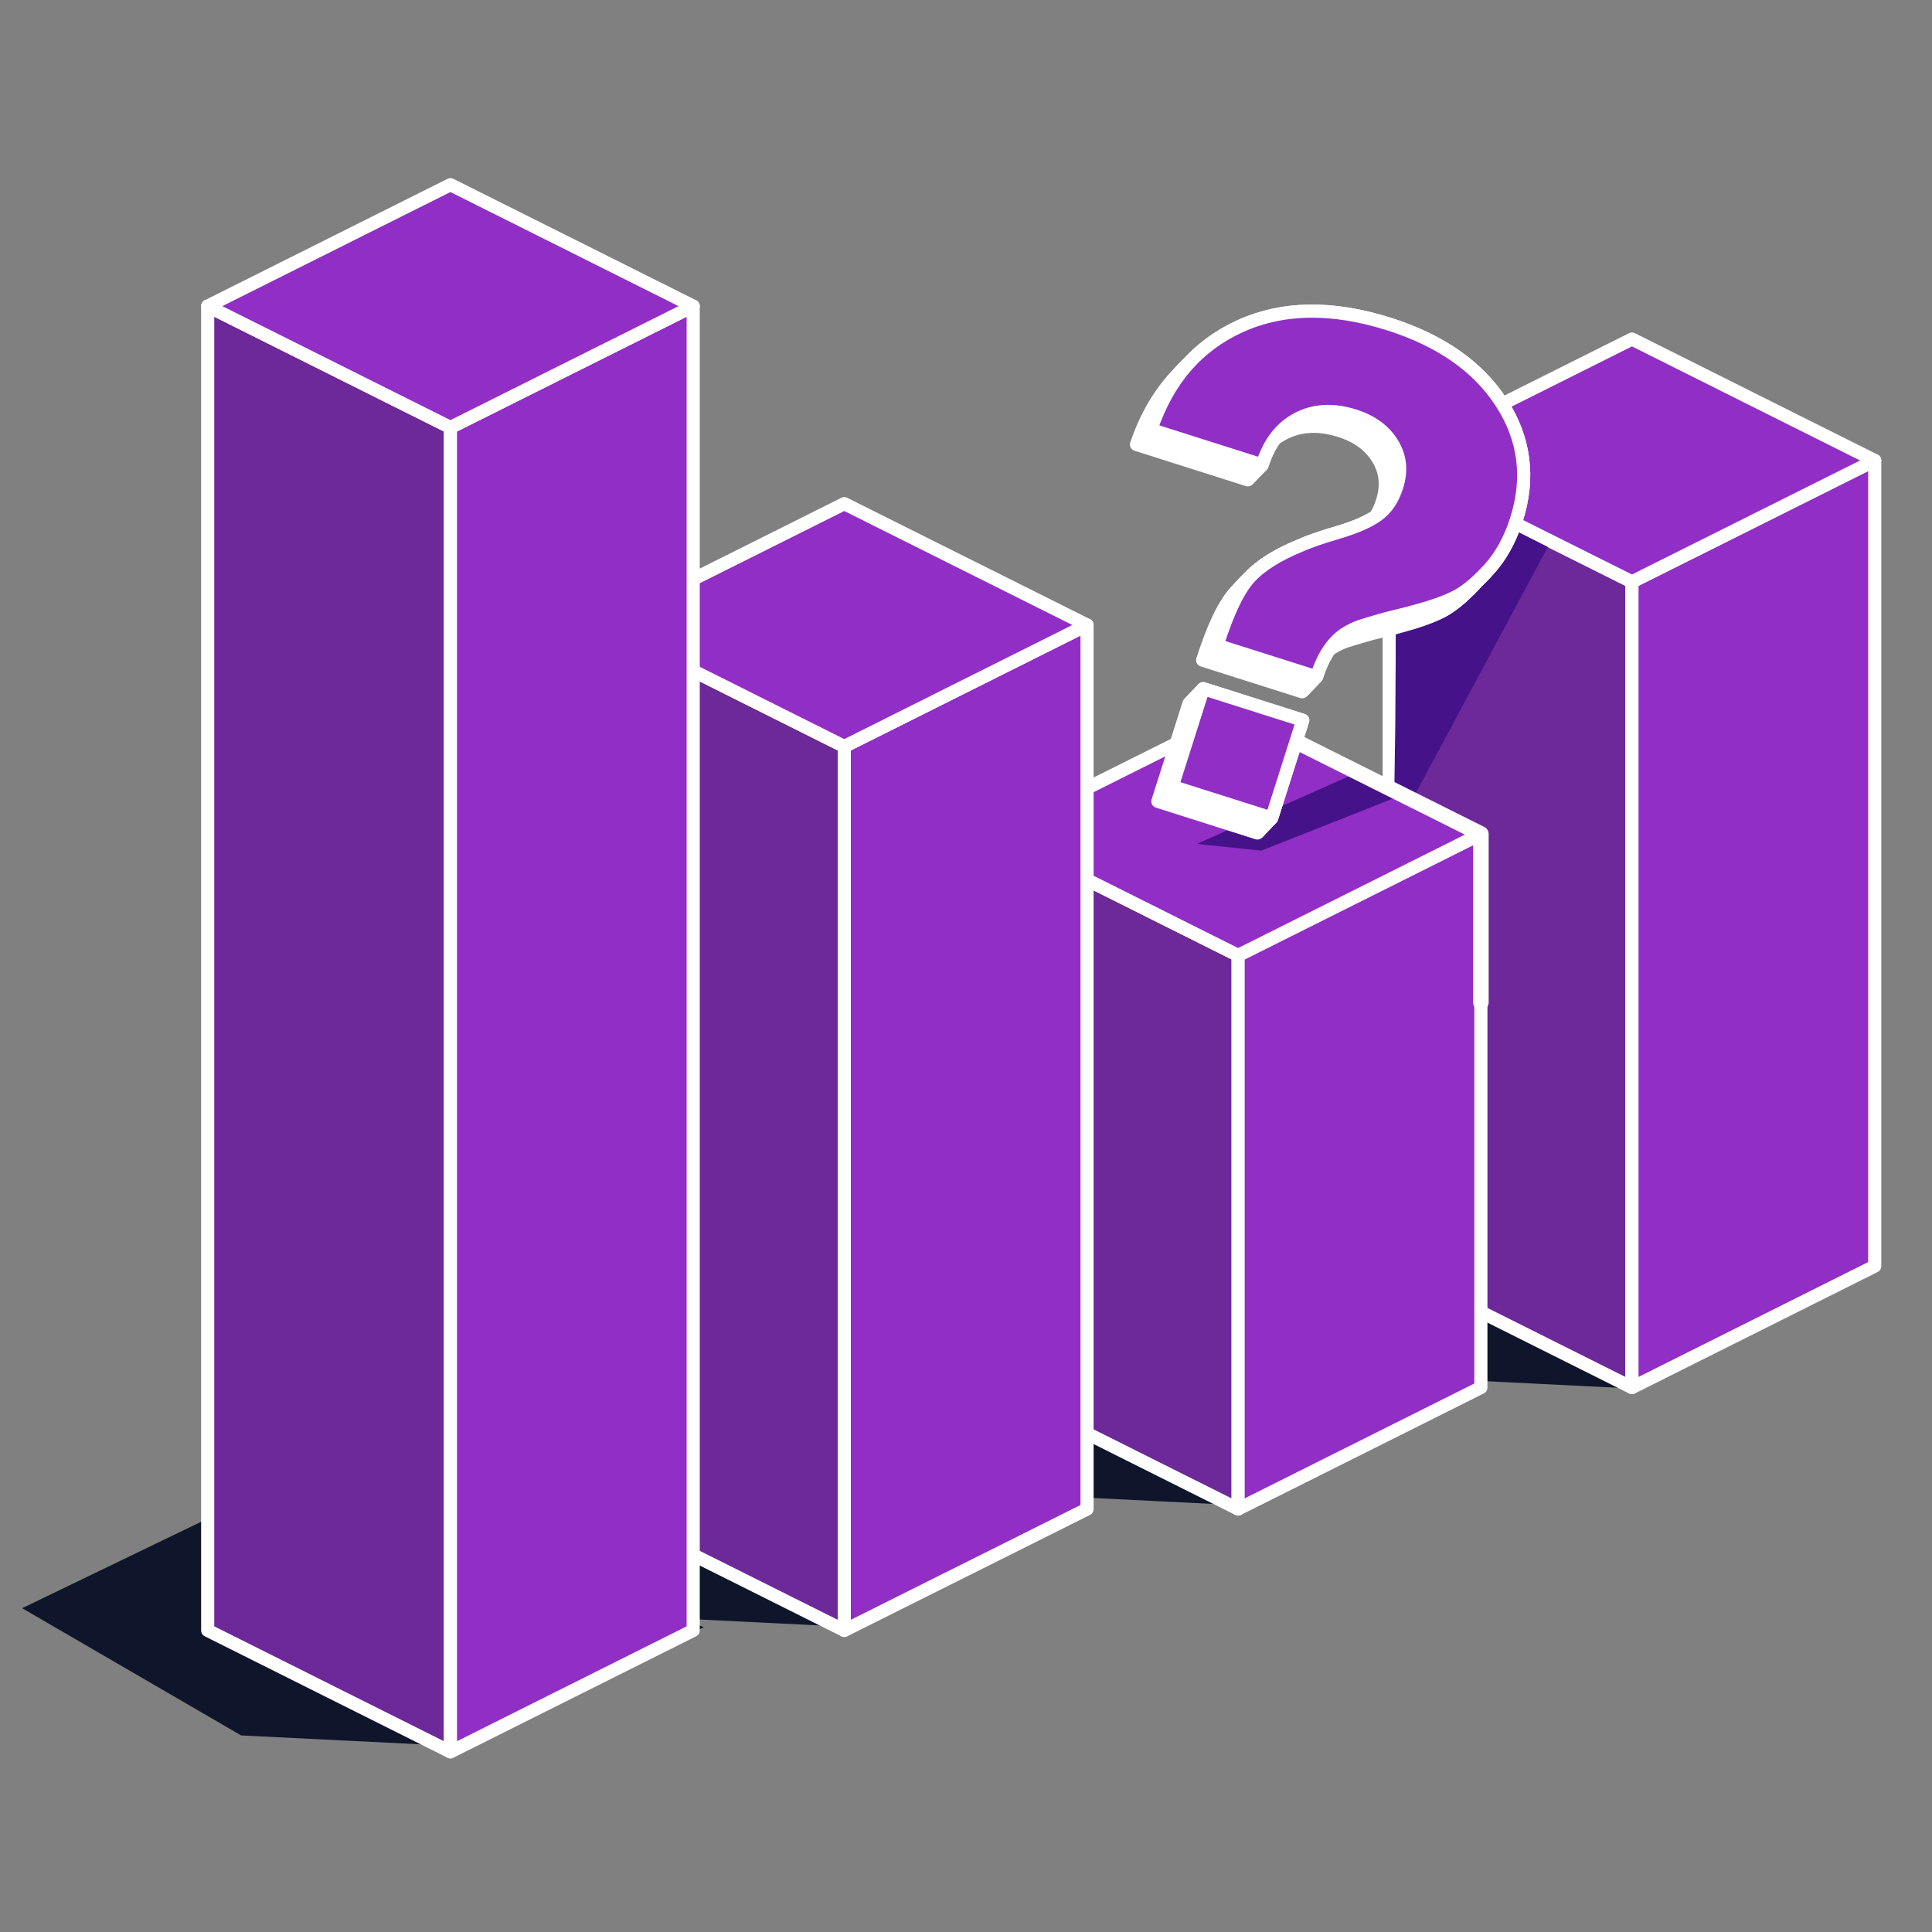
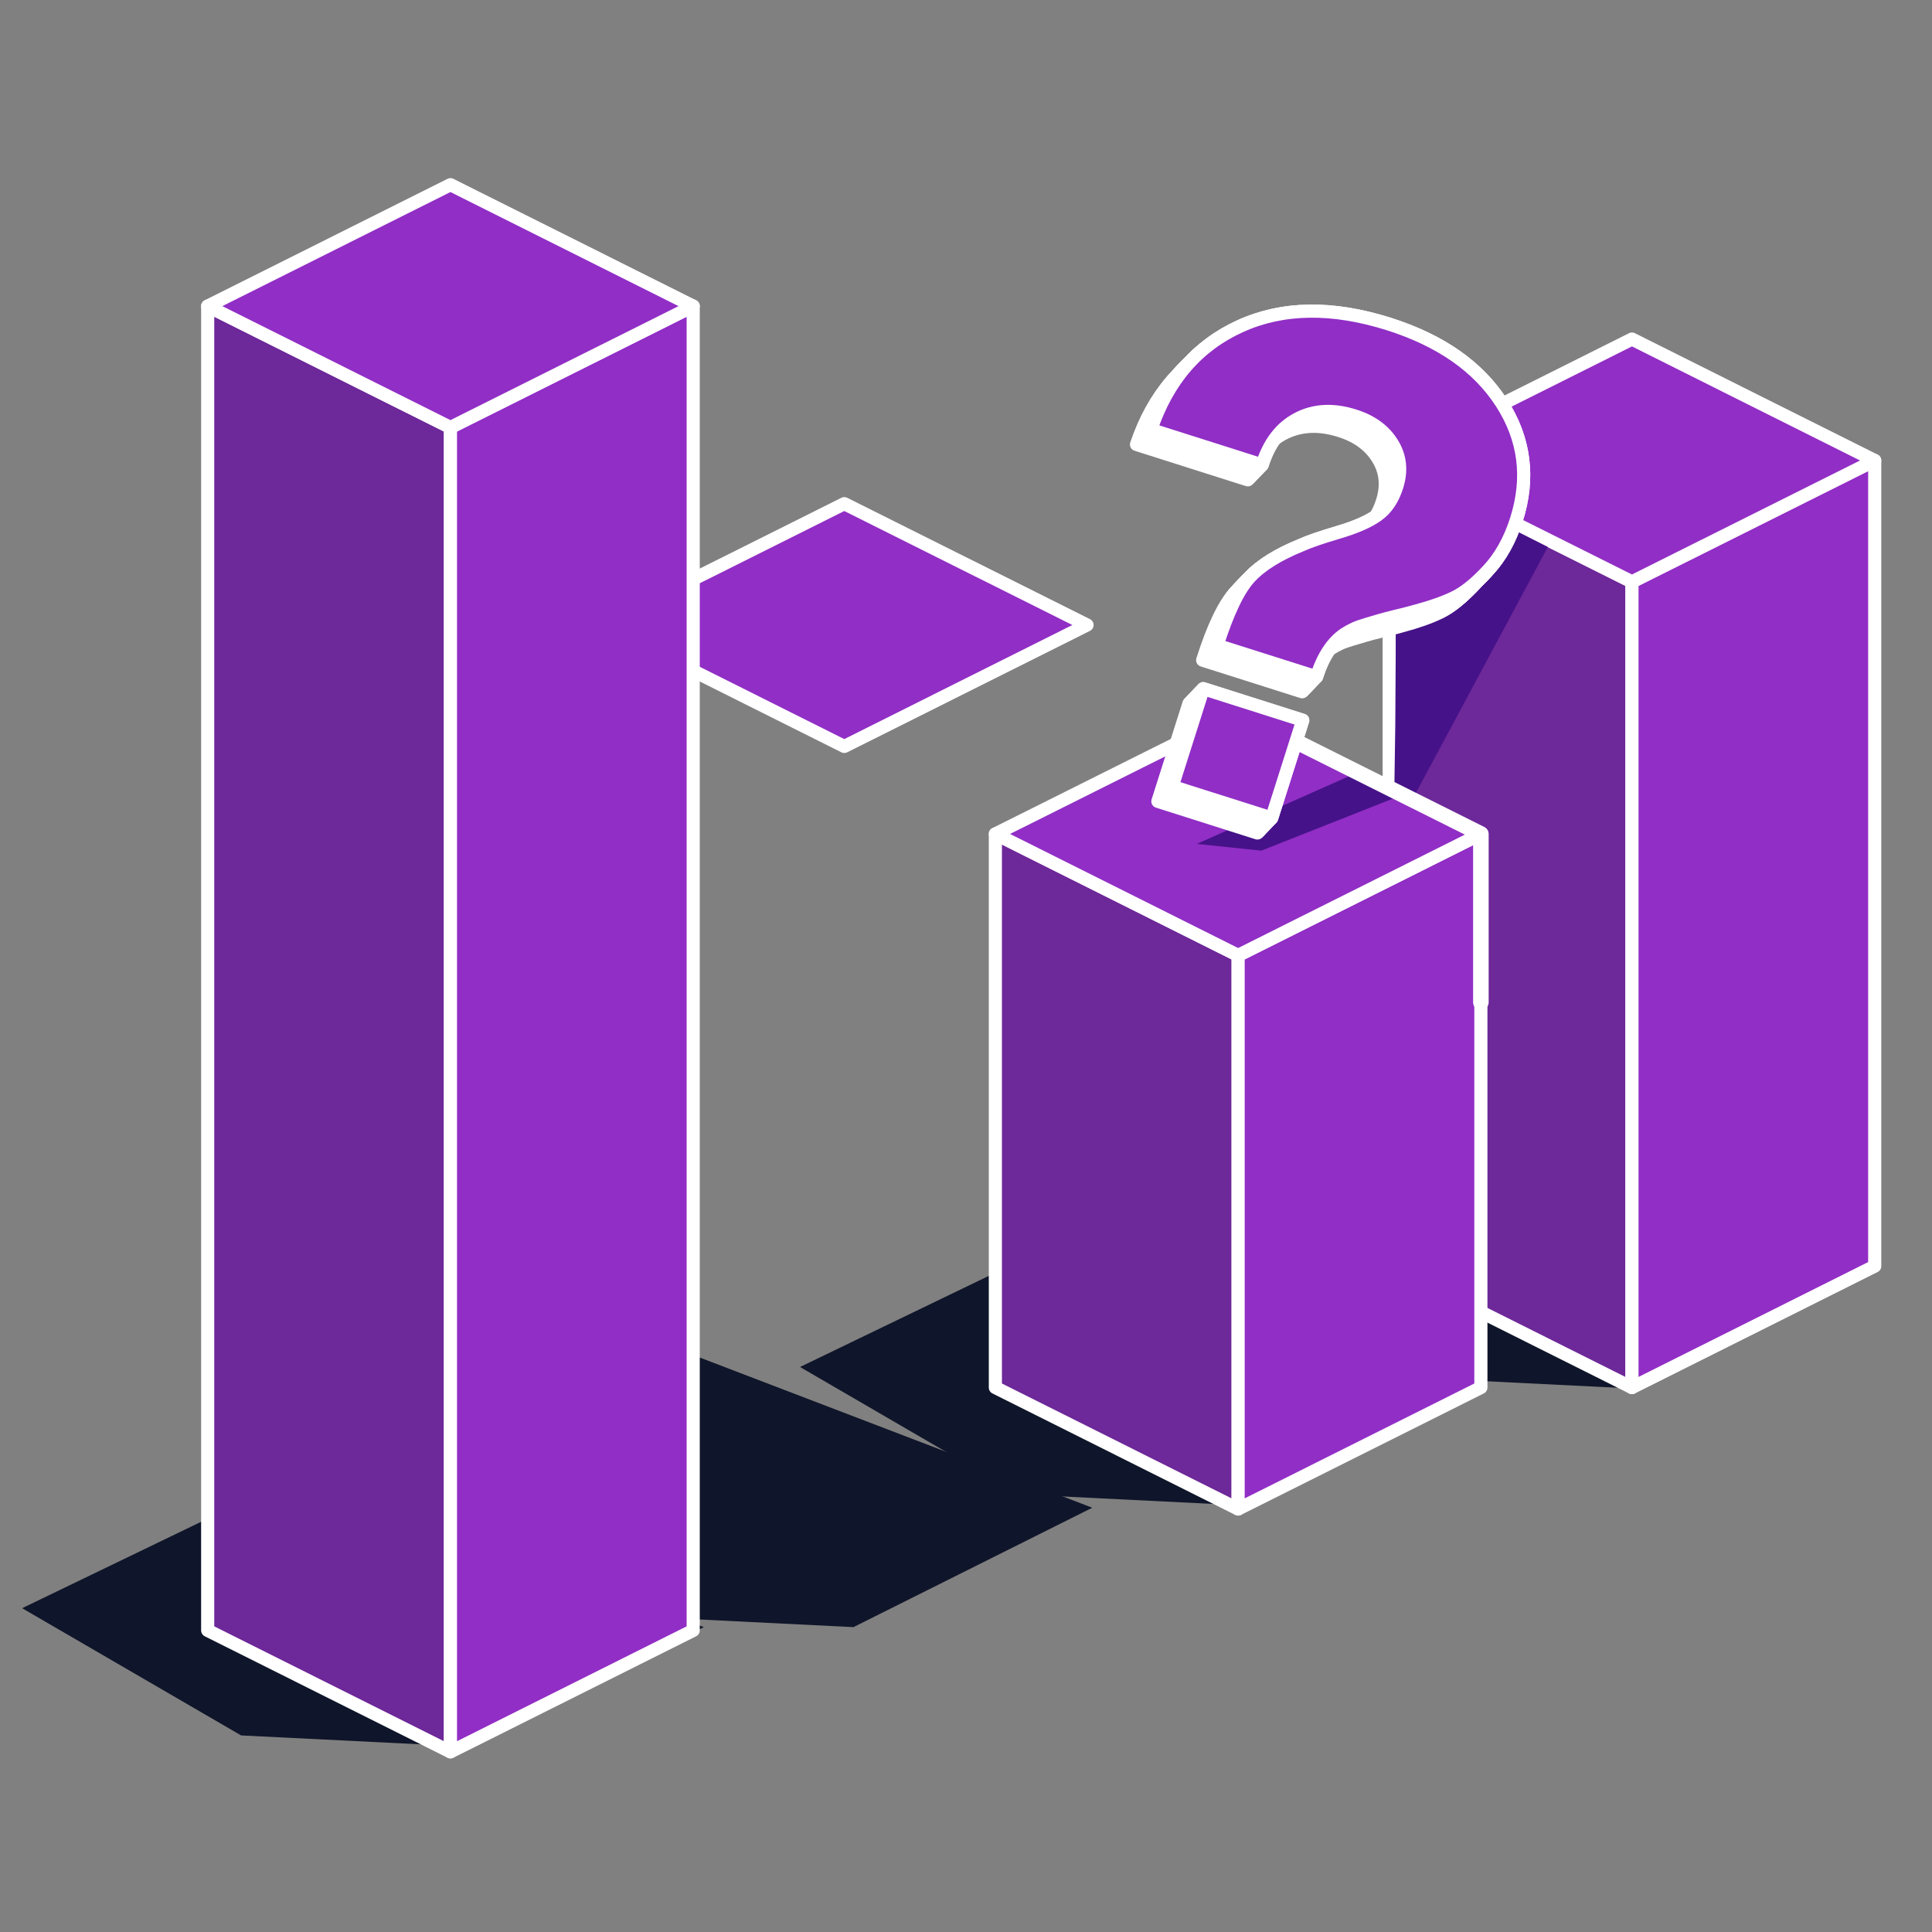
<svg xmlns="http://www.w3.org/2000/svg" id="Elementos" viewBox="0 0 200 200">
  <rect x="0" y="0" width="200" height="200" fill="#808080" stroke="none" />
  <defs>
    <style>      .cls-1 {        fill: #461289;      }      .cls-1, .cls-2 {        stroke-width: 0px;      }      .cls-2 {        fill: #0f152a;      }      .cls-3 {        fill: #6d2899;      }      .cls-3, .cls-4, .cls-5 {        stroke: #fff;        stroke-linecap: round;        stroke-linejoin: round;      }      .cls-3, .cls-5 {        stroke-width: 1.36px;      }      .cls-4 {        fill: none;        stroke-width: 1.61px;      }      .cls-5 {        fill: #912ec6;      }    </style>
  </defs>
  <polygon class="cls-2" points="48.14 180.8 24.96 179.65 2.29 166.48 31.23 152.51 72.86 168.44 48.14 180.8" />
  <polygon class="cls-2" points="88.35 168.44 65.16 167.29 42.5 154.12 71.44 140.15 113.07 156.08 88.35 168.44" />
  <polygon class="cls-2" points="128.67 155.84 105.49 154.69 82.82 141.51 111.76 127.54 153.39 143.48 128.67 155.84" />
  <polygon class="cls-2" points="168.46 143.71 145.27 142.56 122.61 129.38 151.55 115.41 193.17 131.35 168.46 143.71" />
  <g>
    <polygon class="cls-3" points="143.81 47.67 168.94 60.23 168.94 143.64 143.81 131.07 143.81 47.67" />
    <polygon class="cls-5" points="168.94 143.64 194.07 131.07 194.07 47.67 168.94 60.23 168.94 143.64" />
    <polygon class="cls-5" points="143.81 47.67 168.94 35.1 194.07 47.67 168.94 60.23 143.81 47.67" />
  </g>
  <g>
    <polygon class="cls-3" points="103.04 86.33 103.04 143.64 128.17 156.21 128.17 98.9 103.04 86.33" />
    <polygon class="cls-5" points="128.17 156.21 153.3 143.64 153.3 86.33 128.17 98.9 128.17 156.21" />
    <polygon class="cls-5" points="103.04 86.33 128.17 73.77 153.3 86.33 128.17 98.9 103.04 86.33" />
  </g>
  <g>
-     <polygon class="cls-3" points="62.27 64.7 87.4 77.27 87.4 168.78 62.27 156.22 62.27 64.7" />
-     <polygon class="cls-5" points="87.4 168.78 112.53 156.22 112.53 64.7 87.4 77.27 87.4 168.78" />
    <polygon class="cls-5" points="112.53 64.7 87.4 52.14 62.27 64.7 87.4 77.27 112.53 64.7" />
  </g>
  <g>
    <polygon class="cls-3" points="46.63 181.35 21.5 168.78 21.5 31.69 46.63 44.25 46.63 181.35" />
    <polygon class="cls-5" points="46.63 181.35 71.76 168.78 71.76 31.69 46.63 44.25 46.63 181.35" />
    <polygon class="cls-5" points="71.76 31.69 46.63 19.12 21.5 31.69 46.63 44.25 71.76 31.69" />
  </g>
  <polygon class="cls-1" points="123.89 87.36 130.57 88.06 145.82 82.03 141.14 79.69 123.89 87.36" />
  <polygon class="cls-1" points="144.44 75 144.57 53.19 156.79 54.88 160.23 56.62 146.2 82.78 144.34 81.85 144.44 75" />
  <polyline class="cls-4" points="128.17 73.77 153.3 86.33 153.3 103.76" />
  <g>
    <g>
      <g>
        <path class="cls-3" d="m124.5,68.34c1.09-3.43,2.22-5.78,3.38-7.04,1.16-1.26,2.95-2.37,5.35-3.34.74-.34,2.01-.78,3.8-1.31,1.8-.53,3.15-1.12,4.07-1.78.92-.65,1.59-1.65,2.01-2.98.51-1.62.36-3.1-.48-4.45-.83-1.34-2.13-2.29-3.9-2.85-2.19-.7-4.16-.6-5.88.3-1.73.9-2.96,2.49-3.68,4.78l-11.52-3.66c1.73-5.12,4.81-8.69,9.23-10.7,4.42-2.01,9.56-2.08,15.43-.22,5.34,1.7,9.22,4.41,11.63,8.14,2.41,3.73,2.93,7.77,1.55,12.11-.67,2.1-1.64,3.84-2.92,5.22-1.28,1.38-2.44,2.32-3.5,2.83-1.05.51-2.38.98-3.99,1.41-.52.15-1.18.32-1.98.51-.8.19-1.38.35-1.76.46-.38.12-.83.25-1.35.4s-.95.3-1.29.46c-.34.16-.67.34-1,.55-1.27.86-2.24,2.34-2.9,4.43l-10.3-3.27Z" />
        <rect class="cls-3" x="121.31" y="74.12" width="10.62" height="10.81" transform="translate(12.5 176.14) rotate(-72.38)" />
      </g>
      <g>
        <path class="cls-3" d="m124.58,68.26c1.09-3.43,2.22-5.78,3.38-7.04,1.16-1.26,2.95-2.37,5.35-3.34.74-.34,2.01-.78,3.8-1.31,1.8-.53,3.15-1.12,4.07-1.78.92-.65,1.59-1.65,2.01-2.98.51-1.62.36-3.1-.48-4.45-.83-1.34-2.13-2.29-3.9-2.85-2.19-.7-4.16-.6-5.88.3-1.73.9-2.96,2.49-3.68,4.78l-11.52-3.66c1.73-5.12,4.81-8.69,9.23-10.7,4.42-2.01,9.56-2.08,15.43-.22,5.34,1.7,9.22,4.41,11.63,8.14,2.41,3.73,2.93,7.77,1.55,12.11-.67,2.1-1.64,3.84-2.92,5.22-1.28,1.38-2.44,2.32-3.5,2.83-1.05.51-2.38.98-3.99,1.41-.52.15-1.18.32-1.98.51-.8.19-1.38.35-1.76.46-.38.12-.83.25-1.35.4s-.95.3-1.29.46c-.34.16-.67.34-1,.55-1.27.86-2.24,2.34-2.9,4.43l-10.3-3.27Z" />
        <rect class="cls-3" x="121.38" y="74.05" width="10.62" height="10.81" transform="translate(12.62 176.15) rotate(-72.38)" />
      </g>
      <g>
        <path class="cls-3" d="m124.65,68.19c1.09-3.43,2.22-5.78,3.38-7.04,1.16-1.26,2.95-2.37,5.35-3.34.74-.34,2.01-.78,3.8-1.31,1.8-.53,3.15-1.12,4.07-1.78.92-.65,1.59-1.65,2.01-2.98.51-1.62.36-3.1-.48-4.45-.83-1.34-2.13-2.29-3.9-2.85-2.19-.7-4.16-.6-5.88.3-1.73.9-2.96,2.49-3.68,4.78l-11.52-3.66c1.73-5.12,4.81-8.69,9.23-10.7,4.42-2.01,9.56-2.08,15.43-.22,5.34,1.7,9.22,4.41,11.63,8.14,2.41,3.73,2.93,7.77,1.55,12.11-.67,2.1-1.64,3.84-2.92,5.22-1.28,1.38-2.44,2.32-3.5,2.83-1.05.51-2.38.98-3.99,1.41-.52.15-1.18.32-1.98.51-.8.19-1.38.35-1.76.46-.38.12-.83.25-1.35.4s-.95.3-1.29.46c-.34.16-.67.34-1,.55-1.27.86-2.24,2.34-2.9,4.43l-10.3-3.27Z" />
        <rect class="cls-3" x="121.45" y="73.98" width="10.62" height="10.81" transform="translate(12.74 176.17) rotate(-72.38)" />
      </g>
      <g>
        <path class="cls-3" d="m124.72,68.12c1.09-3.43,2.22-5.78,3.38-7.04,1.16-1.26,2.95-2.37,5.35-3.34.74-.34,2.01-.78,3.8-1.31,1.8-.53,3.15-1.12,4.07-1.78.92-.65,1.59-1.65,2.01-2.98.51-1.62.36-3.1-.48-4.45-.83-1.34-2.13-2.29-3.9-2.85-2.19-.7-4.16-.6-5.88.3-1.73.9-2.96,2.49-3.68,4.78l-11.52-3.66c1.73-5.12,4.81-8.69,9.23-10.7,4.42-2.01,9.56-2.08,15.43-.22,5.34,1.7,9.22,4.41,11.63,8.14,2.41,3.73,2.93,7.77,1.55,12.11-.67,2.1-1.64,3.84-2.92,5.22-1.28,1.38-2.44,2.32-3.5,2.83-1.05.51-2.38.98-3.99,1.41-.52.15-1.18.32-1.98.51-.8.19-1.38.35-1.76.46-.38.12-.83.25-1.35.4s-.95.3-1.29.46c-.34.16-.67.34-1,.55-1.27.86-2.24,2.34-2.9,4.43l-10.3-3.27Z" />
        <rect class="cls-3" x="121.52" y="73.9" width="10.62" height="10.81" transform="translate(12.86 176.18) rotate(-72.38)" />
      </g>
      <g>
        <path class="cls-3" d="m124.79,68.04c1.09-3.43,2.22-5.78,3.38-7.04,1.16-1.26,2.95-2.37,5.35-3.34.74-.34,2.01-.78,3.8-1.31,1.8-.53,3.15-1.12,4.07-1.78.92-.65,1.59-1.65,2.01-2.98.51-1.62.36-3.1-.48-4.45-.83-1.34-2.13-2.29-3.9-2.85-2.19-.7-4.16-.6-5.88.3-1.73.9-2.96,2.49-3.68,4.78l-11.52-3.66c1.73-5.12,4.81-8.69,9.23-10.7,4.42-2.01,9.56-2.08,15.43-.22,5.34,1.7,9.22,4.41,11.63,8.14,2.41,3.73,2.93,7.77,1.55,12.11-.67,2.1-1.64,3.84-2.92,5.22-1.28,1.38-2.44,2.32-3.5,2.83-1.05.51-2.38.98-3.99,1.41-.52.15-1.18.32-1.98.51-.8.19-1.38.35-1.76.46-.38.12-.83.25-1.35.4s-.95.3-1.29.46c-.34.16-.67.34-1,.55-1.27.86-2.24,2.34-2.9,4.43l-10.3-3.27Z" />
        <rect class="cls-3" x="121.59" y="73.83" width="10.62" height="10.81" transform="translate(12.97 176.2) rotate(-72.38)" />
      </g>
      <g>
        <path class="cls-3" d="m124.86,67.97c1.09-3.43,2.22-5.78,3.38-7.04,1.16-1.26,2.95-2.37,5.35-3.34.74-.34,2.01-.78,3.8-1.31,1.8-.53,3.15-1.12,4.07-1.78.92-.65,1.59-1.65,2.01-2.98.51-1.62.36-3.1-.48-4.45-.83-1.34-2.13-2.29-3.9-2.85-2.19-.7-4.16-.6-5.88.3-1.73.9-2.96,2.49-3.68,4.78l-11.52-3.66c1.73-5.12,4.81-8.69,9.23-10.7,4.42-2.01,9.56-2.08,15.43-.22,5.34,1.7,9.22,4.41,11.63,8.14,2.41,3.73,2.93,7.77,1.55,12.11-.67,2.1-1.64,3.84-2.92,5.22-1.28,1.38-2.44,2.32-3.5,2.83-1.05.51-2.38.98-3.99,1.41-.52.15-1.18.32-1.98.51-.8.19-1.38.35-1.76.46-.38.12-.83.25-1.35.4s-.95.3-1.29.46c-.34.16-.67.34-1,.55-1.27.86-2.24,2.34-2.9,4.43l-10.3-3.27Z" />
        <rect class="cls-3" x="121.66" y="73.76" width="10.62" height="10.81" transform="translate(13.09 176.22) rotate(-72.38)" />
      </g>
      <g>
        <path class="cls-3" d="m124.93,67.9c1.09-3.43,2.22-5.78,3.38-7.04,1.16-1.26,2.95-2.37,5.35-3.34.74-.34,2.01-.78,3.8-1.31,1.8-.53,3.15-1.12,4.07-1.78.92-.65,1.59-1.65,2.01-2.98.51-1.62.36-3.1-.48-4.45-.83-1.34-2.13-2.29-3.9-2.85-2.19-.7-4.16-.6-5.88.3-1.73.9-2.96,2.49-3.68,4.78l-11.52-3.66c1.73-5.12,4.81-8.69,9.23-10.7,4.42-2.01,9.56-2.08,15.43-.22,5.34,1.7,9.22,4.41,11.63,8.14,2.41,3.73,2.93,7.77,1.55,12.11-.67,2.1-1.64,3.84-2.92,5.22-1.28,1.38-2.44,2.32-3.5,2.83-1.05.51-2.38.98-3.99,1.41-.52.15-1.18.32-1.98.51-.8.19-1.38.35-1.76.46-.38.12-.83.25-1.35.4s-.95.3-1.29.46c-.34.16-.67.34-1,.55-1.27.86-2.24,2.34-2.9,4.43l-10.3-3.27Z" />
        <rect class="cls-3" x="121.74" y="73.68" width="10.62" height="10.81" transform="translate(13.21 176.23) rotate(-72.38)" />
      </g>
      <g>
        <path class="cls-3" d="m125,67.82c1.09-3.43,2.22-5.78,3.38-7.04,1.16-1.26,2.95-2.37,5.35-3.34.74-.34,2.01-.78,3.8-1.31,1.8-.53,3.15-1.12,4.07-1.78.92-.65,1.59-1.65,2.01-2.98.51-1.62.36-3.1-.48-4.45-.83-1.34-2.13-2.29-3.9-2.85-2.19-.7-4.16-.6-5.88.3-1.73.9-2.96,2.49-3.68,4.78l-11.52-3.66c1.73-5.12,4.81-8.69,9.23-10.7,4.42-2.01,9.56-2.08,15.43-.22,5.34,1.7,9.22,4.41,11.63,8.14,2.41,3.73,2.93,7.77,1.55,12.11-.67,2.1-1.64,3.84-2.92,5.22-1.28,1.38-2.44,2.32-3.5,2.83-1.05.51-2.38.98-3.99,1.41-.52.15-1.18.32-1.98.51-.8.19-1.38.35-1.76.46-.38.12-.83.25-1.35.4s-.95.3-1.29.46c-.34.16-.67.34-1,.55-1.27.86-2.24,2.34-2.9,4.43l-10.3-3.27Z" />
        <rect class="cls-3" x="121.81" y="73.61" width="10.62" height="10.81" transform="translate(13.33 176.25) rotate(-72.38)" />
      </g>
      <g>
        <path class="cls-3" d="m125.07,67.75c1.09-3.43,2.22-5.78,3.38-7.04,1.16-1.26,2.95-2.37,5.35-3.34.74-.34,2.01-.78,3.8-1.31,1.8-.53,3.15-1.12,4.07-1.78.92-.65,1.59-1.65,2.01-2.98.51-1.62.36-3.1-.48-4.45-.83-1.34-2.13-2.29-3.9-2.85-2.19-.7-4.16-.6-5.88.3-1.73.9-2.96,2.49-3.68,4.78l-11.52-3.66c1.73-5.12,4.81-8.69,9.23-10.7,4.42-2.01,9.56-2.08,15.43-.22,5.34,1.7,9.22,4.41,11.63,8.14,2.41,3.73,2.93,7.77,1.55,12.11-.67,2.1-1.64,3.84-2.92,5.22-1.28,1.38-2.44,2.32-3.5,2.83-1.05.51-2.38.98-3.99,1.41-.52.15-1.18.32-1.98.51-.8.19-1.38.35-1.76.46-.38.12-.83.25-1.35.4s-.95.3-1.29.46c-.34.16-.67.34-1,.55-1.27.86-2.24,2.34-2.9,4.43l-10.3-3.27Z" />
        <rect class="cls-3" x="121.88" y="73.54" width="10.62" height="10.81" transform="translate(13.45 176.27) rotate(-72.38)" />
      </g>
      <g>
        <path class="cls-3" d="m125.14,67.68c1.09-3.43,2.22-5.78,3.38-7.04,1.16-1.26,2.95-2.37,5.35-3.34.74-.34,2.01-.78,3.8-1.31,1.8-.53,3.15-1.12,4.07-1.78.92-.65,1.59-1.65,2.01-2.98.51-1.62.36-3.1-.48-4.45-.83-1.34-2.13-2.29-3.9-2.85-2.19-.7-4.16-.6-5.88.3-1.73.9-2.96,2.49-3.68,4.78l-11.52-3.66c1.73-5.12,4.81-8.69,9.23-10.7,4.42-2.01,9.56-2.08,15.43-.22,5.34,1.7,9.22,4.41,11.63,8.14,2.41,3.73,2.93,7.77,1.55,12.11-.67,2.1-1.64,3.84-2.92,5.22-1.28,1.38-2.44,2.32-3.5,2.83-1.05.51-2.38.98-3.99,1.41-.52.15-1.18.32-1.98.51-.8.19-1.38.35-1.76.46-.38.12-.83.25-1.35.4s-.95.3-1.29.46c-.34.16-.67.34-1,.55-1.27.86-2.24,2.34-2.9,4.43l-10.3-3.27Z" />
        <rect class="cls-3" x="121.95" y="73.46" width="10.62" height="10.81" transform="translate(13.57 176.28) rotate(-72.38)" />
      </g>
      <g>
        <path class="cls-3" d="m125.21,67.6c1.09-3.43,2.22-5.78,3.38-7.04,1.16-1.26,2.95-2.37,5.35-3.34.74-.34,2.01-.78,3.8-1.31,1.8-.53,3.15-1.12,4.07-1.78.92-.65,1.59-1.65,2.01-2.98.51-1.62.36-3.1-.48-4.45-.83-1.34-2.13-2.29-3.9-2.85-2.19-.7-4.16-.6-5.88.3-1.73.9-2.96,2.49-3.68,4.78l-11.52-3.66c1.73-5.12,4.81-8.69,9.23-10.7,4.42-2.01,9.56-2.08,15.43-.22,5.34,1.7,9.22,4.41,11.63,8.14,2.41,3.73,2.93,7.77,1.55,12.11-.67,2.1-1.64,3.84-2.92,5.22-1.28,1.38-2.44,2.32-3.5,2.83-1.05.51-2.38.98-3.99,1.41-.52.15-1.18.32-1.98.51-.8.19-1.38.35-1.76.46-.38.12-.83.25-1.35.4s-.95.3-1.29.46c-.34.16-.67.34-1,.55-1.27.86-2.24,2.34-2.9,4.43l-10.3-3.27Z" />
        <rect class="cls-3" x="122.02" y="73.39" width="10.62" height="10.81" transform="translate(13.69 176.3) rotate(-72.38)" />
      </g>
      <g>
        <path class="cls-3" d="m125.28,67.53c1.09-3.43,2.22-5.78,3.38-7.04,1.16-1.26,2.95-2.37,5.35-3.34.74-.34,2.01-.78,3.8-1.31,1.8-.53,3.15-1.12,4.07-1.78.92-.65,1.59-1.65,2.01-2.98.51-1.62.36-3.1-.48-4.45-.83-1.34-2.13-2.29-3.9-2.85-2.19-.7-4.16-.6-5.88.3-1.73.9-2.96,2.49-3.68,4.78l-11.52-3.66c1.73-5.12,4.81-8.69,9.23-10.7,4.42-2.01,9.56-2.08,15.43-.22,5.34,1.7,9.22,4.41,11.63,8.14,2.41,3.73,2.93,7.77,1.55,12.11-.67,2.1-1.64,3.84-2.92,5.22-1.28,1.38-2.44,2.32-3.5,2.83-1.05.51-2.38.98-3.99,1.41-.52.15-1.18.32-1.98.51-.8.19-1.38.35-1.76.46-.38.12-.83.25-1.35.4s-.95.3-1.29.46c-.34.16-.67.34-1,.55-1.27.86-2.24,2.34-2.9,4.43l-10.3-3.27Z" />
        <rect class="cls-3" x="122.09" y="73.32" width="10.62" height="10.81" transform="translate(13.81 176.31) rotate(-72.38)" />
      </g>
      <g>
        <path class="cls-3" d="m125.35,67.46c1.09-3.43,2.22-5.78,3.38-7.04,1.16-1.26,2.95-2.37,5.35-3.34.74-.34,2.01-.78,3.8-1.31,1.8-.53,3.15-1.12,4.07-1.78.92-.65,1.59-1.65,2.01-2.98.51-1.62.36-3.1-.48-4.45-.83-1.34-2.13-2.29-3.9-2.85-2.19-.7-4.16-.6-5.88.3-1.73.9-2.96,2.49-3.68,4.78l-11.52-3.66c1.73-5.12,4.81-8.69,9.23-10.7,4.42-2.01,9.56-2.08,15.43-.22,5.34,1.7,9.22,4.41,11.63,8.14,2.41,3.73,2.93,7.77,1.55,12.11-.67,2.1-1.64,3.84-2.92,5.22-1.28,1.38-2.44,2.32-3.5,2.83-1.05.51-2.38.98-3.99,1.41-.52.15-1.18.32-1.98.51-.8.19-1.38.35-1.76.46-.38.12-.83.25-1.35.4s-.95.3-1.29.46c-.34.16-.67.34-1,.55-1.27.86-2.24,2.34-2.9,4.43l-10.3-3.27Z" />
        <rect class="cls-3" x="122.16" y="73.24" width="10.62" height="10.81" transform="translate(13.93 176.33) rotate(-72.38)" />
      </g>
      <g>
        <path class="cls-3" d="m125.42,67.38c1.09-3.43,2.22-5.78,3.38-7.04,1.16-1.26,2.95-2.37,5.35-3.34.74-.34,2.01-.78,3.8-1.31,1.8-.53,3.15-1.12,4.07-1.78.92-.65,1.59-1.65,2.01-2.98.51-1.62.36-3.1-.48-4.45-.83-1.34-2.13-2.29-3.9-2.85-2.19-.7-4.16-.6-5.88.3-1.73.9-2.96,2.49-3.68,4.78l-11.52-3.66c1.73-5.12,4.81-8.69,9.23-10.7,4.42-2.01,9.56-2.08,15.43-.22,5.34,1.7,9.22,4.41,11.63,8.14,2.41,3.73,2.93,7.77,1.55,12.11-.67,2.1-1.64,3.84-2.92,5.22-1.28,1.38-2.44,2.32-3.5,2.83-1.05.51-2.38.98-3.99,1.41-.52.15-1.18.32-1.98.51-.8.19-1.38.35-1.76.46-.38.12-.83.25-1.35.4s-.95.3-1.29.46c-.34.16-.67.34-1,.55-1.27.86-2.24,2.34-2.9,4.43l-10.3-3.27Z" />
        <rect class="cls-3" x="122.23" y="73.17" width="10.62" height="10.81" transform="translate(14.04 176.35) rotate(-72.38)" />
      </g>
      <g>
        <path class="cls-3" d="m125.49,67.31c1.09-3.43,2.22-5.78,3.38-7.04,1.16-1.26,2.95-2.37,5.35-3.34.74-.34,2.01-.78,3.8-1.31,1.8-.53,3.15-1.12,4.07-1.78.92-.65,1.59-1.65,2.01-2.98.51-1.62.36-3.1-.48-4.45-.83-1.34-2.13-2.29-3.9-2.85-2.19-.7-4.16-.6-5.88.3-1.73.9-2.96,2.49-3.68,4.78l-11.52-3.66c1.73-5.12,4.81-8.69,9.23-10.7,4.42-2.01,9.56-2.08,15.43-.22,5.34,1.7,9.22,4.41,11.63,8.14,2.41,3.73,2.93,7.77,1.55,12.11-.67,2.1-1.64,3.84-2.92,5.22-1.28,1.38-2.44,2.32-3.5,2.83-1.05.51-2.38.98-3.99,1.41-.52.15-1.18.32-1.98.51-.8.19-1.38.35-1.76.46-.38.12-.83.25-1.35.4s-.95.3-1.29.46c-.34.16-.67.34-1,.55-1.27.86-2.24,2.34-2.9,4.43l-10.3-3.27Z" />
        <rect class="cls-3" x="122.3" y="73.1" width="10.62" height="10.81" transform="translate(14.16 176.36) rotate(-72.38)" />
      </g>
      <g>
        <path class="cls-3" d="m125.56,67.24c1.09-3.43,2.22-5.78,3.38-7.04,1.16-1.26,2.95-2.37,5.35-3.34.74-.34,2.01-.78,3.8-1.31,1.8-.53,3.15-1.12,4.07-1.78.92-.65,1.59-1.65,2.01-2.98.51-1.62.36-3.1-.48-4.45-.83-1.34-2.13-2.29-3.9-2.85-2.19-.7-4.16-.6-5.88.3-1.73.9-2.96,2.49-3.68,4.78l-11.52-3.66c1.73-5.12,4.81-8.69,9.23-10.7,4.42-2.01,9.56-2.08,15.43-.22,5.34,1.7,9.22,4.41,11.63,8.14,2.41,3.73,2.93,7.77,1.55,12.11-.67,2.1-1.64,3.84-2.92,5.22-1.28,1.38-2.44,2.32-3.5,2.83-1.05.51-2.38.98-3.99,1.41-.52.15-1.18.32-1.98.51-.8.19-1.38.35-1.76.46-.38.12-.83.25-1.35.4s-.95.3-1.29.46c-.34.16-.67.34-1,.55-1.27.86-2.24,2.34-2.9,4.43l-10.3-3.27Z" />
        <rect class="cls-3" x="122.37" y="73.02" width="10.62" height="10.81" transform="translate(14.28 176.38) rotate(-72.38)" />
      </g>
      <g>
        <path class="cls-3" d="m125.63,67.16c1.09-3.43,2.22-5.78,3.38-7.04,1.16-1.26,2.95-2.37,5.35-3.34.74-.34,2.01-.78,3.8-1.31,1.8-.53,3.15-1.12,4.07-1.78.92-.65,1.59-1.65,2.01-2.98.51-1.62.36-3.1-.48-4.45-.83-1.34-2.13-2.29-3.9-2.85-2.19-.7-4.16-.6-5.88.3-1.73.9-2.96,2.49-3.68,4.78l-11.52-3.66c1.73-5.12,4.81-8.69,9.23-10.7,4.42-2.01,9.56-2.08,15.43-.22,5.34,1.7,9.22,4.41,11.63,8.14,2.41,3.73,2.93,7.77,1.55,12.11-.67,2.1-1.64,3.84-2.92,5.22-1.28,1.38-2.44,2.32-3.5,2.83-1.05.51-2.38.98-3.99,1.41-.52.15-1.18.32-1.98.51-.8.19-1.38.35-1.76.46-.38.12-.83.25-1.35.4s-.95.3-1.29.46c-.34.16-.67.34-1,.55-1.27.86-2.24,2.34-2.9,4.43l-10.3-3.27Z" />
        <rect class="cls-3" x="122.44" y="72.95" width="10.62" height="10.81" transform="translate(14.4 176.39) rotate(-72.38)" />
      </g>
      <g>
        <path class="cls-3" d="m125.7,67.09c1.09-3.43,2.22-5.78,3.38-7.04,1.16-1.26,2.95-2.37,5.35-3.34.74-.34,2.01-.78,3.8-1.31,1.8-.53,3.15-1.12,4.07-1.78.92-.65,1.59-1.65,2.01-2.98.51-1.62.36-3.1-.48-4.45-.83-1.34-2.13-2.29-3.9-2.85-2.19-.7-4.16-.6-5.88.3-1.73.9-2.96,2.49-3.68,4.78l-11.52-3.66c1.73-5.12,4.81-8.69,9.23-10.7,4.42-2.01,9.56-2.08,15.43-.22,5.34,1.7,9.22,4.41,11.63,8.14,2.41,3.73,2.93,7.77,1.55,12.11-.67,2.1-1.64,3.84-2.92,5.22-1.28,1.38-2.44,2.32-3.5,2.83-1.05.51-2.38.98-3.99,1.41-.52.15-1.18.32-1.98.51-.8.19-1.38.35-1.76.46-.38.12-.83.25-1.35.4s-.95.3-1.29.46c-.34.16-.67.34-1,.55-1.27.86-2.24,2.34-2.9,4.43l-10.3-3.27Z" />
        <rect class="cls-3" x="122.51" y="72.88" width="10.62" height="10.81" transform="translate(14.52 176.41) rotate(-72.38)" />
      </g>
      <g>
        <path class="cls-3" d="m125.77,67.02c1.09-3.43,2.22-5.78,3.38-7.04,1.16-1.26,2.95-2.37,5.35-3.34.74-.34,2.01-.78,3.8-1.31,1.8-.53,3.15-1.12,4.07-1.78.92-.65,1.59-1.65,2.01-2.98.51-1.62.36-3.1-.48-4.45-.83-1.34-2.13-2.29-3.9-2.85-2.19-.7-4.16-.6-5.88.3-1.73.9-2.96,2.49-3.68,4.78l-11.52-3.66c1.73-5.12,4.81-8.69,9.23-10.7,4.42-2.01,9.56-2.08,15.43-.22,5.34,1.7,9.22,4.41,11.63,8.14,2.41,3.73,2.93,7.77,1.55,12.11-.67,2.1-1.64,3.84-2.92,5.22-1.28,1.38-2.44,2.32-3.5,2.83-1.05.51-2.38.98-3.99,1.41-.52.15-1.18.32-1.98.51-.8.19-1.38.35-1.76.46-.38.12-.83.25-1.35.4s-.95.3-1.29.46c-.34.16-.67.34-1,.55-1.27.86-2.24,2.34-2.9,4.43l-10.3-3.27Z" />
        <rect class="cls-3" x="122.58" y="72.8" width="10.62" height="10.81" transform="translate(14.64 176.43) rotate(-72.38)" />
      </g>
      <g>
        <path class="cls-3" d="m125.84,66.94c1.09-3.43,2.22-5.78,3.38-7.04,1.16-1.26,2.95-2.37,5.35-3.34.74-.34,2.01-.78,3.8-1.31,1.8-.53,3.15-1.12,4.07-1.78.92-.65,1.59-1.65,2.01-2.98.51-1.62.36-3.1-.48-4.45-.83-1.34-2.13-2.29-3.9-2.85-2.19-.7-4.16-.6-5.88.3-1.73.9-2.96,2.49-3.68,4.78l-11.52-3.66c1.73-5.12,4.81-8.69,9.23-10.7,4.42-2.01,9.56-2.08,15.43-.22,5.34,1.7,9.22,4.41,11.63,8.14,2.41,3.73,2.93,7.77,1.55,12.11-.67,2.1-1.64,3.84-2.92,5.22-1.28,1.38-2.44,2.32-3.5,2.83-1.05.51-2.38.98-3.99,1.41-.52.15-1.18.32-1.98.51-.8.19-1.38.35-1.76.46-.38.12-.83.25-1.35.4s-.95.3-1.29.46c-.34.16-.67.34-1,.55-1.27.86-2.24,2.34-2.9,4.43l-10.3-3.27Z" />
        <rect class="cls-3" x="122.65" y="72.73" width="10.62" height="10.81" transform="translate(14.76 176.44) rotate(-72.38)" />
      </g>
      <g>
        <path class="cls-3" d="m125.91,66.87c1.09-3.43,2.22-5.78,3.38-7.04,1.16-1.26,2.95-2.37,5.35-3.34.74-.34,2.01-.78,3.8-1.31,1.8-.53,3.15-1.12,4.07-1.78.92-.65,1.59-1.65,2.01-2.98.51-1.62.36-3.1-.48-4.45-.83-1.34-2.13-2.29-3.9-2.85-2.19-.7-4.16-.6-5.88.3-1.73.9-2.96,2.49-3.68,4.78l-11.52-3.66c1.73-5.12,4.81-8.69,9.23-10.7,4.42-2.01,9.56-2.08,15.43-.22,5.34,1.7,9.22,4.41,11.63,8.14,2.41,3.73,2.93,7.77,1.55,12.11-.67,2.1-1.64,3.84-2.92,5.22-1.28,1.38-2.44,2.32-3.5,2.83-1.05.51-2.38.98-3.99,1.41-.52.15-1.18.32-1.98.51-.8.19-1.38.35-1.76.46-.38.12-.83.25-1.35.4s-.95.3-1.29.46c-.34.16-.67.34-1,.55-1.27.86-2.24,2.34-2.9,4.43l-10.3-3.27Z" />
        <rect class="cls-3" x="122.72" y="72.66" width="10.62" height="10.81" transform="translate(14.88 176.46) rotate(-72.38)" />
      </g>
      <g>
        <path class="cls-3" d="m125.99,66.8c1.09-3.43,2.22-5.78,3.38-7.04,1.16-1.26,2.95-2.37,5.35-3.34.74-.34,2.01-.78,3.8-1.31,1.8-.53,3.15-1.12,4.07-1.78.92-.65,1.59-1.65,2.01-2.98.51-1.62.36-3.1-.48-4.45-.83-1.34-2.13-2.29-3.9-2.85-2.19-.7-4.16-.6-5.88.3-1.73.9-2.96,2.49-3.68,4.78l-11.52-3.66c1.73-5.12,4.81-8.69,9.23-10.7,4.42-2.01,9.56-2.08,15.43-.22,5.34,1.7,9.22,4.41,11.63,8.14,2.41,3.73,2.93,7.77,1.55,12.11-.67,2.1-1.64,3.84-2.92,5.22-1.28,1.38-2.44,2.32-3.5,2.83-1.05.51-2.38.98-3.99,1.41-.52.15-1.18.32-1.98.51-.8.19-1.38.35-1.76.46-.38.12-.83.25-1.35.4s-.95.3-1.29.46c-.34.16-.67.34-1,.55-1.27.86-2.24,2.34-2.9,4.43l-10.3-3.27Z" />
        <rect class="cls-3" x="122.79" y="72.58" width="10.62" height="10.81" transform="translate(15 176.47) rotate(-72.38)" />
      </g>
    </g>
    <g>
      <path class="cls-5" d="m125.99,66.8c1.09-3.43,2.22-5.78,3.38-7.04,1.16-1.26,2.95-2.37,5.35-3.34.74-.34,2.01-.78,3.8-1.31,1.8-.53,3.15-1.12,4.07-1.78.92-.65,1.59-1.65,2.01-2.98.51-1.62.36-3.1-.48-4.45-.83-1.34-2.13-2.29-3.9-2.85-2.19-.7-4.16-.6-5.88.3-1.73.9-2.96,2.49-3.68,4.78l-11.52-3.66c1.73-5.12,4.81-8.69,9.23-10.7,4.42-2.01,9.56-2.08,15.43-.22,5.34,1.7,9.22,4.41,11.63,8.14,2.41,3.73,2.93,7.77,1.55,12.11-.67,2.1-1.64,3.84-2.92,5.22-1.28,1.38-2.44,2.32-3.5,2.83-1.05.51-2.38.98-3.99,1.41-.52.15-1.18.32-1.98.51-.8.19-1.38.35-1.76.46-.38.12-.83.25-1.35.4s-.95.3-1.29.46c-.34.16-.67.34-1,.55-1.27.86-2.24,2.34-2.9,4.43l-10.3-3.27Z" />
      <rect class="cls-5" x="122.79" y="72.58" width="10.62" height="10.81" transform="translate(15 176.47) rotate(-72.38)" />
    </g>
  </g>
</svg>